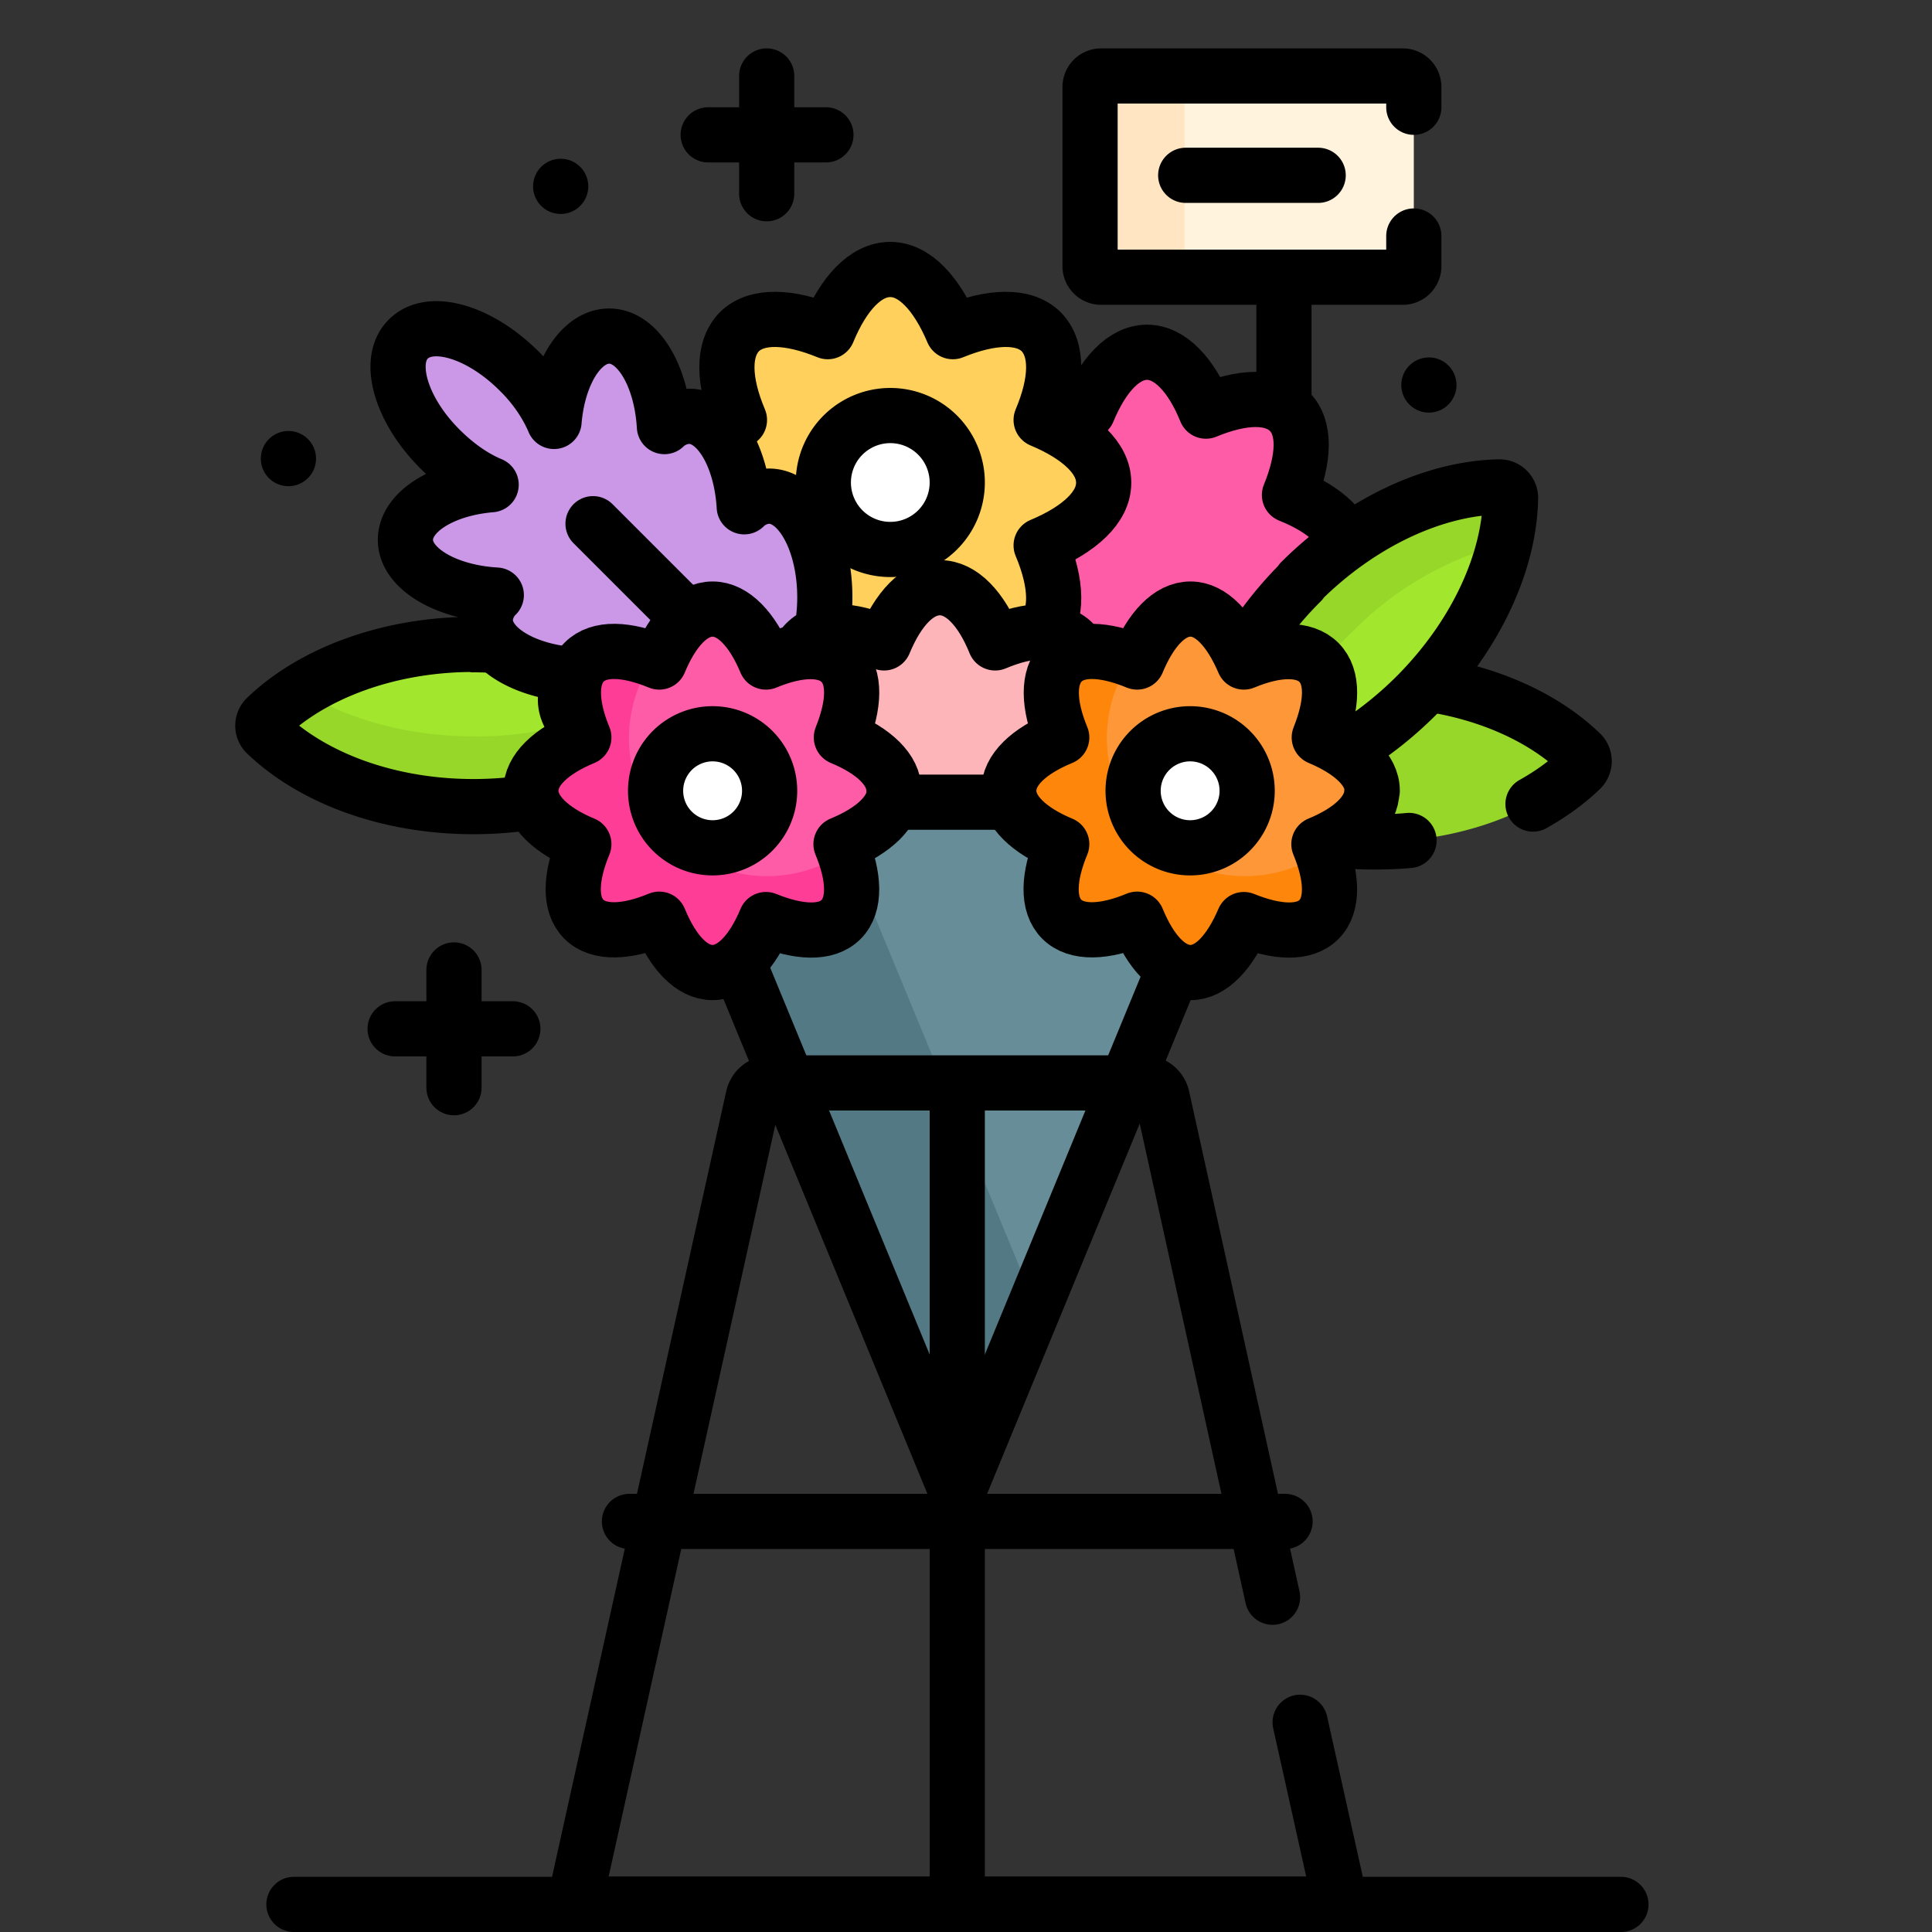
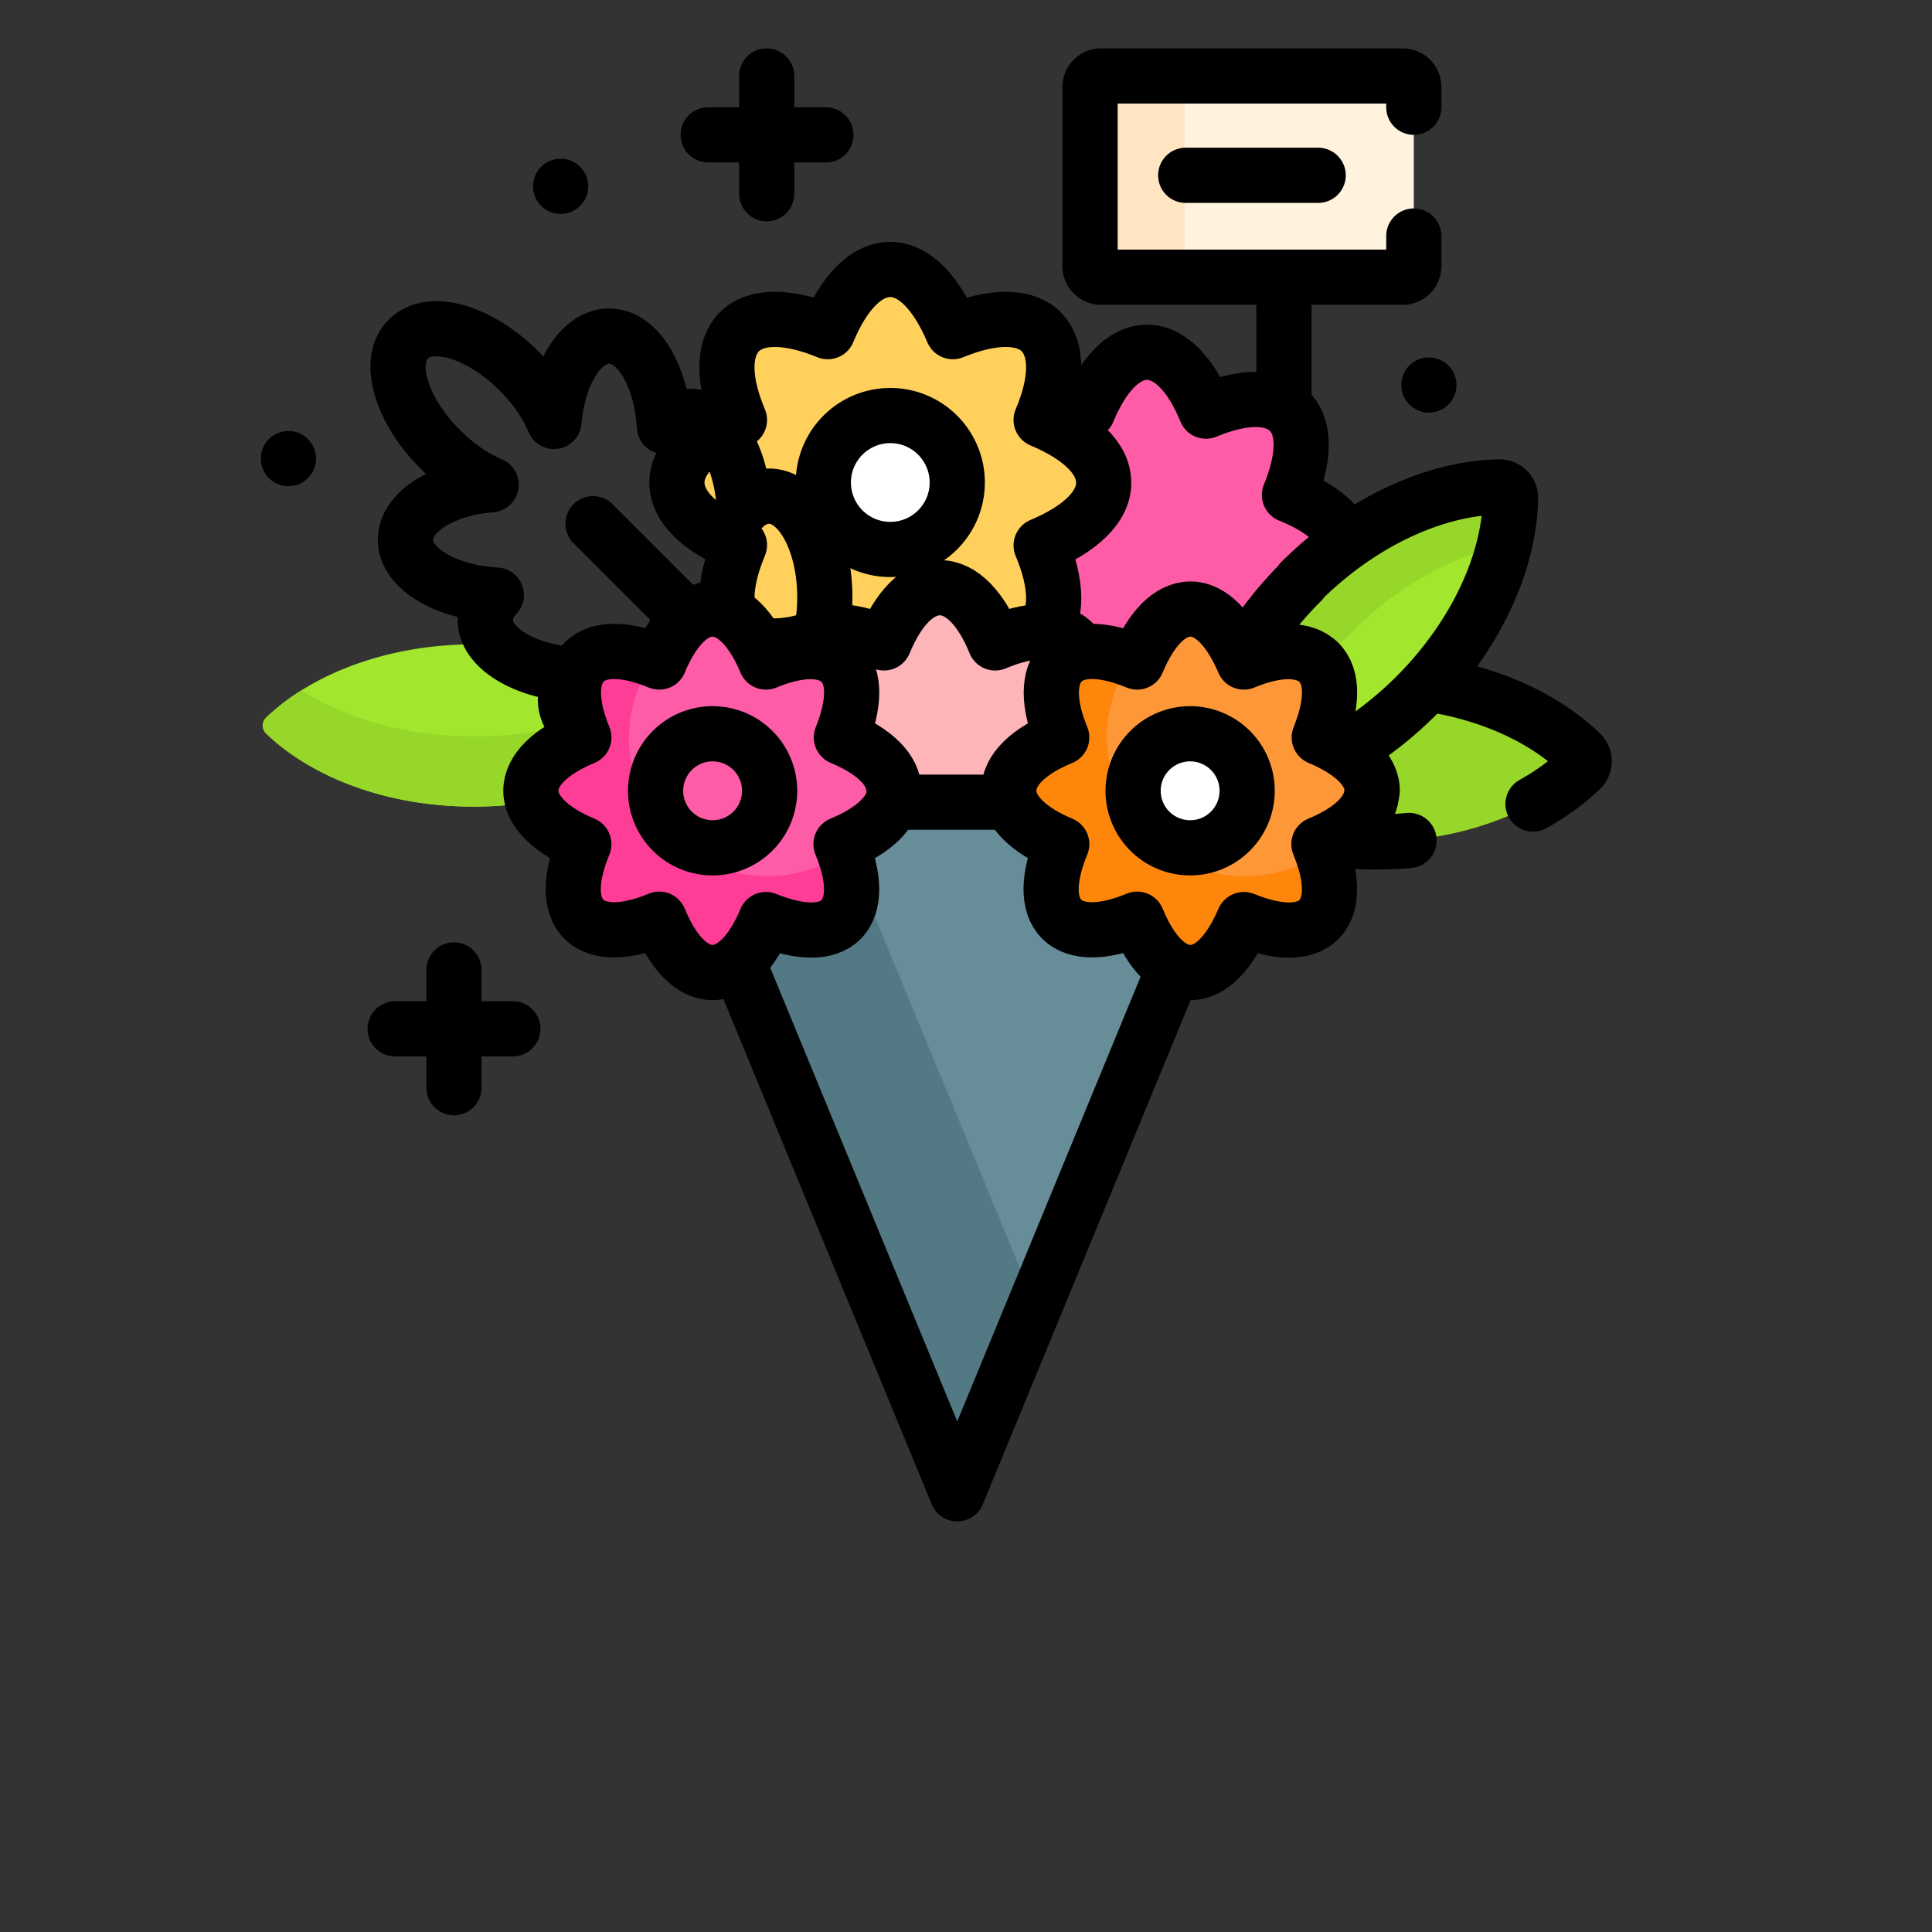
<svg xmlns="http://www.w3.org/2000/svg" width="682.7" height="682.7">
  <rect width="100%" height="100%" fill="#333333" stroke="none" />
  <defs>
    <clipPath id="a" clipPathUnits="userSpaceOnUse">
      <path d="M0 512h512V0H0Z" />
    </clipPath>
  </defs>
  <path fill="#fff" d="M453.7 200.4V83Z" />
  <path fill="none" stroke="#000" stroke-linecap="round" stroke-linejoin="round" stroke-miterlimit="10" stroke-width="19.5" d="M453.7 83v117.4" />
  <g clip-path="url(#a)" transform="matrix(1.3 0 0 -1.3 0 682.7)">
    <path fill="#fe5ca7" d="M366.5 374.6c0 6.3-6 12-16 16 4.1 10 4.4 18.3 0 22.7-4.5 4.5-12.8 4.2-22.7.1-4 9.9-9.8 16-16 16-6.3 0-12-6.1-16.1-16-9.9 4-18.2 4.4-22.7 0-4.4-4.5-4-12.8 0-22.7-9.9-4.1-16-9.8-16-16 0-6.4 6.1-12 16-16.2-4-9.8-4.4-18.2 0-22.6 4.5-4.4 12.8-4.1 22.7 0 4.1-10 9.8-16 16-16 6.3 0 12 6 16.1 16 10-4.1 18.2-4.4 22.7 0 4.4 4.4 4.1 12.8 0 22.6 10 4.2 16 9.8 16 16.1" />
    <path fill="none" stroke="#000" stroke-linecap="round" stroke-linejoin="round" stroke-miterlimit="10" stroke-width="15" d="M366.5 374.6c0 6.3-6 12-16 16 4.1 10 4.4 18.3 0 22.7-4.5 4.5-12.8 4.2-22.7.1-4 9.9-9.8 16-16 16-6.3 0-12-6.1-16.1-16-9.9 4-18.2 4.4-22.7 0-4.4-4.5-4-12.8 0-22.7-9.9-4.1-16-9.8-16-16 0-6.4 6.1-12 16-16.2-4-9.8-4.4-18.2 0-22.6 4.5-4.4 12.8-4.1 22.7 0 4.1-10 9.8-16 16-16 6.3 0 12 6 16.1 16 10-4.1 18.2-4.4 22.7 0 4.4 4.4 4.1 12.8 0 22.6 10 4.2 16 9.8 16 16.1Z" />
    <path fill="#ffd15c" d="M300 394c0 6.6-6.5 12.6-17 17 4.4 10.4 4.7 19.2 0 24-4.7 4.6-13.5 4.3-24 0-4.4 10.4-10.4 16.9-17 16.9-6.7 0-12.7-6.5-17-16.9-10.5 4.3-19.3 4.6-24 0-4.7-4.8-4.4-13.6 0-24-10.5-4.4-17-10.4-17-17 0-6.7 6.5-12.7 17-17-4.4-10.5-4.7-19.4 0-24 4.7-4.7 13.5-4.4 24-.1 4.3-10.5 10.3-17 17-17 6.6 0 12.6 6.5 17 17 10.5-4.3 19.3-4.6 24 0 4.7 4.7 4.4 13.6 0 24 10.5 4.4 17 10.4 17 17" />
    <path fill="none" stroke="#000" stroke-linecap="round" stroke-linejoin="round" stroke-miterlimit="10" stroke-width="15" d="M300 394c0 6.6-6.5 12.6-17 17 4.4 10.4 4.7 19.2 0 24-4.7 4.6-13.5 4.3-24 0-4.4 10.4-10.4 16.9-17 16.9-6.7 0-12.7-6.5-17-16.9-10.5 4.3-19.3 4.6-24 0-4.7-4.8-4.4-13.6 0-24-10.5-4.4-17-10.4-17-17 0-6.7 6.5-12.7 17-17-4.4-10.5-4.7-19.4 0-24 4.7-4.7 13.5-4.4 24-.1 4.3-10.5 10.3-17 17-17 6.6 0 12.6 6.5 17 17 10.5-4.3 19.3-4.6 24 0 4.7 4.7 4.4 13.6 0 24 10.5 4.4 17 10.4 17 17Z" />
    <path fill="#fff" d="M260.2 394a18.2 18.2 0 1 0-36.4 0 18.2 18.2 0 0 0 36.4 0" />
    <path fill="none" stroke="#000" stroke-linecap="round" stroke-linejoin="round" stroke-miterlimit="10" stroke-width="15" d="M260.2 394a18.2 18.2 0 1 0-36.4 0 18.2 18.2 0 0 0 36.4 0Z" />
    <path fill="#a2e62e" d="M128.7 350c-23.3 0-44-8-56.4-20a3 3 0 0 1 0-4.2c12.5-12 33-19.9 56.4-19.9 23.3 0 43.9 7.9 56.3 19.9a3 3 0 0 1 0 4.3c-12.4 12-33 19.8-56.3 19.8" />
    <path fill="#97d729" d="M175.5 337.5a88.6 88.6 0 0 0-46.8-12.5c-18 0-34.5 4.7-46.8 12.5a59.2 59.2 0 0 1-9.6-7.4 3 3 0 0 1 0-4.3c12.5-12 33-19.9 56.4-19.9 23.3 0 43.9 7.9 56.3 19.9a3 3 0 0 1 0 4.3c-2.8 2.7-6 5.1-9.5 7.4" />
-     <path fill="none" stroke="#000" stroke-linecap="round" stroke-linejoin="round" stroke-miterlimit="10" stroke-width="15" d="M128.7 350c-23.3 0-44-8-56.4-20a3 3 0 0 1 0-4.2c12.5-12 33-19.9 56.4-19.9 23.3 0 43.9 7.9 56.3 19.9a3 3 0 0 1 0 4.3c-12.4 12-33 19.8-56.3 19.8Z" />
-     <path fill="#cb97e7" d="M209 390.3a10 10 0 0 1-6.7-2.9c-.8 13.8-7.2 24.6-15 24.6a10 10 0 0 1-6.7-2.8c-.8 13.8-7.2 24.6-15 24.6-7.6 0-13.9-10-15-23.2-1.9 4.5-5.1 9.4-9.5 13.7C130.4 435 117 439 111 433c-6-5.9-2-19.4 8.7-30 4.4-4.4 9.2-7.7 13.8-9.6-13.2-1.1-23.3-7.4-23.3-15 0-7.7 10.8-14.2 24.7-15a10 10 0 0 1-3-6.7c0-7.8 10.9-14.2 24.7-15a10 10 0 0 1-2.9-6.7c0-8.4 12.3-15.1 27.5-15.1s27.5 6.7 27.5 15v.4h.3c8.4 0 15.2 12.3 15.2 27.5s-6.8 27.5-15.2 27.5" />
    <path fill="none" stroke="#000" stroke-linecap="round" stroke-linejoin="round" stroke-miterlimit="10" stroke-width="15" d="M209 390.3a10 10 0 0 1-6.7-2.9c-.8 13.8-7.2 24.6-15 24.6a10 10 0 0 1-6.7-2.8c-.8 13.8-7.2 24.6-15 24.6-7.6 0-13.9-10-15-23.2-1.9 4.5-5.1 9.4-9.5 13.7C130.4 435 117 439 111 433c-6-5.9-2-19.4 8.7-30 4.4-4.4 9.2-7.7 13.8-9.6-13.2-1.1-23.3-7.4-23.3-15 0-7.7 10.8-14.2 24.7-15a10 10 0 0 1-3-6.7c0-7.8 10.9-14.2 24.7-15a10 10 0 0 1-2.9-6.7c0-8.4 12.3-15.1 27.5-15.1s27.5 6.7 27.5 15v.4h.3c8.4 0 15.2 12.3 15.2 27.5s-6.8 27.5-15.2 27.5ZM161.2 382.8l106.5-106.5" />
    <path fill="#97d729" d="M373.4 340.3c-23.3 0-43.9-7.9-56.3-19.9a3 3 0 0 1 0-4.3c12.4-12 33-19.8 56.3-19.8 23.3 0 44 7.8 56.4 19.8a3 3 0 0 1 0 4.3c-12.5 12-33 19.9-56.4 19.9" />
    <path fill="none" stroke="#000" stroke-linecap="round" stroke-linejoin="round" stroke-miterlimit="10" stroke-width="15" d="M416.7 306.6c5 2.8 9.4 6 13 9.5a3 3 0 0 1 0 4.3c-12.4 12-33 19.9-56.3 19.9-23.3 0-43.9-7.9-56.3-19.9a3 3 0 0 1 0-4.3c12.4-12 33-19.8 56.3-19.8 3.3 0 6.5.1 9.6.4" />
    <path fill="#fdb5ba" d="M307 314c0 5.9-5.8 11.2-15 15 3.7 9.4 4 17.2-.2 21.4-4.1 4.2-12 3.9-21.3 0-3.8 9.4-9.2 15-15 15-6 0-11.3-5.6-15.2-15-9.3 3.9-17.2 4.2-21.3 0-4.2-4.2-4-12-.1-21.3-9.3-3.9-15-9.2-15-15.1 0-6 5.7-11.3 15-15.2-3.8-9.3-4.1-17 0-21.3 4.2-4.1 12-3.9 21.4 0 3.9-9.3 9.2-15 15.1-15 6 0 11.3 5.7 15.1 15 9.3-3.9 17.2-4.1 21.3 0 4.2 4.2 4 12 .1 21.3 9.3 4 15 9.3 15 15.2" />
    <path fill="none" stroke="#000" stroke-linecap="round" stroke-linejoin="round" stroke-miterlimit="10" stroke-width="15" d="M307 314c0 5.9-5.8 11.2-15 15 3.7 9.4 4 17.2-.2 21.4-4.1 4.2-12 3.9-21.3 0-3.8 9.4-9.2 15-15 15-6 0-11.3-5.6-15.2-15-9.3 3.9-17.2 4.2-21.3 0-4.2-4.2-4-12-.1-21.3-9.3-3.9-15-9.2-15-15.1 0-6 5.7-11.3 15-15.2-3.8-9.3-4.1-17 0-21.3 4.2-4.1 12-3.9 21.4 0 3.9-9.3 9.2-15 15.1-15 6 0 11.3 5.7 15.1 15 9.3-3.9 17.2-4.1 21.3 0 4.2 4.2 4 12 .1 21.3 9.3 4 15 9.3 15 15.2Z" />
    <path fill="#a2e62e" d="M353.7 367c-16.5-16.4-25.5-36.5-25.8-53.8a3 3 0 0 1 3-3c17.3.3 37.4 9.3 53.9 25.7 16.5 16.5 25.5 36.6 25.8 53.9a3 3 0 0 1-3 3c-17.4-.3-37.5-9.3-54-25.7" />
    <path fill="#97d729" d="M367.2 353a88.7 88.7 0 0 0 41.7 24.3c1 4.3 1.6 8.5 1.7 12.5a3 3 0 0 1-3 3c-17.4-.3-37.5-9.3-54-25.7-16.4-16.5-25.4-36.6-25.7-54a3 3 0 0 1 3-3c4 .1 8 .7 12.2 1.6a89 89 0 0 0 24.1 41.4" />
    <path fill="none" stroke="#000" stroke-linecap="round" stroke-linejoin="round" stroke-miterlimit="10" stroke-width="15" d="M353.7 367c-16.5-16.4-25.5-36.5-25.8-53.8a3 3 0 0 1 3-3c17.3.3 37.4 9.3 53.9 25.7 16.5 16.5 25.5 36.6 25.8 53.9a3 3 0 0 1-3 3c-17.4-.3-37.5-9.3-54-25.7Z" />
    <path fill="#678d98" d="m260.2 119.1 77.5 188h-155Z" />
    <path fill="#537984" d="M225 307h-42.3l77.5-187.9 21.2 51.3z" />
    <path fill="none" stroke="#000" stroke-linecap="round" stroke-linejoin="round" stroke-miterlimit="10" stroke-width="15" d="m260.2 119.1 77.5 188h-155Z" />
-     <path fill="none" stroke="#000" stroke-linecap="round" stroke-linejoin="round" stroke-miterlimit="10" stroke-width="15" d="m345.9 91-30 135.9a5 5 0 0 1-5 3.9H209.6a5 5 0 0 1-4.9-4L156.1 7.6h208.3l-11 49.4M260.2 228.6V7.5M171.1 111.6h178.2M79.9 7.5h360.7" />
    <path fill="#fe9738" d="M373 310.2c0 5.7-5.6 10.8-14.4 14.5 3.6 9 3.9 16.4-.1 20.4s-11.5 3.8-20.4.1c-3.8 8.9-8.9 14.4-14.5 14.4-5.7 0-10.8-5.5-14.5-14.4-9 3.7-16.4 4-20.4 0s-3.8-11.6-.1-20.5c-9-3.7-14.4-8.8-14.4-14.5 0-5.6 5.5-10.8 14.4-14.5-3.7-8.9-4-16.4 0-20.4s11.6-3.7 20.5 0c3.7-9 8.8-14.5 14.5-14.5 5.6 0 10.7 5.5 14.5 14.4 8.9-3.6 16.4-4 20.4 0s3.7 11.6 0 20.5c9 3.7 14.4 8.9 14.4 14.5" />
    <path fill="#fe860a" d="M338.4 287a37.5 37.5 0 0 0-30.9 58.8c-8.2 3-15 3-18.8-.7-4-4-3.8-11.5-.1-20.4-9-3.7-14.4-8.8-14.4-14.5 0-5.6 5.5-10.8 14.4-14.5-3.7-8.9-4-16.4 0-20.4s11.6-3.7 20.5 0c3.7-9 8.8-14.5 14.5-14.5 5.6 0 10.7 5.5 14.5 14.4 8.9-3.6 16.4-4 20.4 0 3.6 3.7 3.7 10.3 1 18.3-6-4.1-13.3-6.5-21.1-6.5" />
    <path fill="none" stroke="#000" stroke-linecap="round" stroke-linejoin="round" stroke-miterlimit="10" stroke-width="15" d="M373 310.2c0 5.7-5.6 10.8-14.4 14.5 3.6 9 3.9 16.4-.1 20.4s-11.5 3.8-20.4.1c-3.8 8.9-8.9 14.4-14.5 14.4-5.7 0-10.8-5.5-14.5-14.4-9 3.7-16.4 4-20.4 0s-3.8-11.6-.1-20.5c-9-3.7-14.4-8.8-14.4-14.5 0-5.6 5.5-10.8 14.4-14.5-3.7-8.9-4-16.4 0-20.4s11.6-3.7 20.5 0c3.7-9 8.8-14.5 14.5-14.5 5.6 0 10.7 5.5 14.5 14.4 8.9-3.6 16.4-4 20.4 0s3.7 11.6 0 20.5c9 3.7 14.4 8.9 14.4 14.5Z" />
    <path fill="#fff" d="M339 310.2a15.5 15.5 0 1 0-31 0 15.5 15.5 0 0 0 31 0" />
    <path fill="none" stroke="#000" stroke-linecap="round" stroke-linejoin="round" stroke-miterlimit="10" stroke-width="15" d="M339 310.2a15.5 15.5 0 1 0-31 0 15.5 15.5 0 0 0 31 0Z" />
    <path fill="#fe5ca7" d="M243 310.2c0 5.7-5.4 10.8-14.3 14.5 3.6 9 3.9 16.4-.1 20.4s-11.5 3.8-20.4.1c-3.7 8.9-8.9 14.4-14.5 14.4-5.7 0-10.8-5.5-14.5-14.4-9 3.7-16.4 4-20.4 0s-3.8-11.6-.1-20.5c-8.9-3.7-14.4-8.8-14.4-14.5 0-5.6 5.5-10.8 14.4-14.5-3.7-8.9-4-16.4 0-20.4s11.6-3.7 20.5 0c3.7-9 8.8-14.5 14.5-14.5 5.6 0 10.8 5.5 14.5 14.4 8.9-3.6 16.4-4 20.4 0s3.7 11.6 0 20.5c9 3.7 14.5 8.9 14.5 14.5" />
    <path fill="#fe3d97" d="M208.5 287a37.5 37.5 0 0 0-30.9 58.8c-8.2 3-15 3-18.8-.7-4-4-3.8-11.5-.1-20.4-8.9-3.7-14.4-8.8-14.4-14.5 0-5.6 5.5-10.8 14.4-14.5-3.7-8.9-4-16.4 0-20.4s11.6-3.7 20.5 0c3.7-9 8.8-14.5 14.5-14.5 5.6 0 10.8 5.5 14.5 14.4 8.9-3.6 16.4-4 20.4 0 3.7 3.7 3.7 10.3 1 18.3-6-4.1-13.3-6.5-21.1-6.5" />
    <path fill="none" stroke="#000" stroke-linecap="round" stroke-linejoin="round" stroke-miterlimit="10" stroke-width="15" d="M243 310.2c0 5.7-5.4 10.8-14.3 14.5 3.6 9 3.9 16.4-.1 20.4s-11.5 3.8-20.4.1c-3.7 8.9-8.9 14.4-14.5 14.4-5.7 0-10.8-5.5-14.5-14.4-9 3.7-16.4 4-20.4 0s-3.8-11.6-.1-20.5c-8.9-3.7-14.4-8.8-14.4-14.5 0-5.6 5.5-10.8 14.4-14.5-3.7-8.9-4-16.4 0-20.4s11.6-3.7 20.5 0c3.7-9 8.8-14.5 14.5-14.5 5.6 0 10.8 5.5 14.5 14.4 8.9-3.6 16.4-4 20.4 0s3.7 11.6 0 20.5c9 3.7 14.5 8.9 14.5 14.5Z" />
-     <path fill="#fff" d="M209.2 310.2a15.5 15.5 0 1 0-31 0 15.5 15.5 0 0 0 31 0" />
    <path fill="none" stroke="#000" stroke-linecap="round" stroke-linejoin="round" stroke-miterlimit="10" stroke-width="15" d="M209.2 310.2a15.5 15.5 0 1 0-31 0 15.5 15.5 0 0 0 31 0Z" />
    <path fill="#fff3de" d="M381.3 449.8h-82a3 3 0 0 0-3 3v48.7a3 3 0 0 0 3 3h82a3 3 0 0 0 3-3v-48.7a3 3 0 0 0-3-3" />
    <path fill="#ffe5c2" d="M322 452.8v48.7a3 3 0 0 0 3 3h-25.7a3 3 0 0 1-3-3v-48.7a3 3 0 0 1 3-3H325a3 3 0 0 0-3 3" />
    <path fill="none" stroke="#000" stroke-linecap="round" stroke-linejoin="round" stroke-miterlimit="10" stroke-width="15" d="M384.3 496v5.5a3 3 0 0 1-3 3h-82a3 3 0 0 1-3-3v-48.7a3 3 0 0 1 3-3h82a3 3 0 0 1 3 3v8.2M322.3 477.5h36M78.4 400.5h0M152.4 474.5h0M388.4 420.5h0M123.4 261.5v-32M107.4 245.5h32M208.4 504.5v-32M192.5 488.5h32" />
  </g>
</svg>